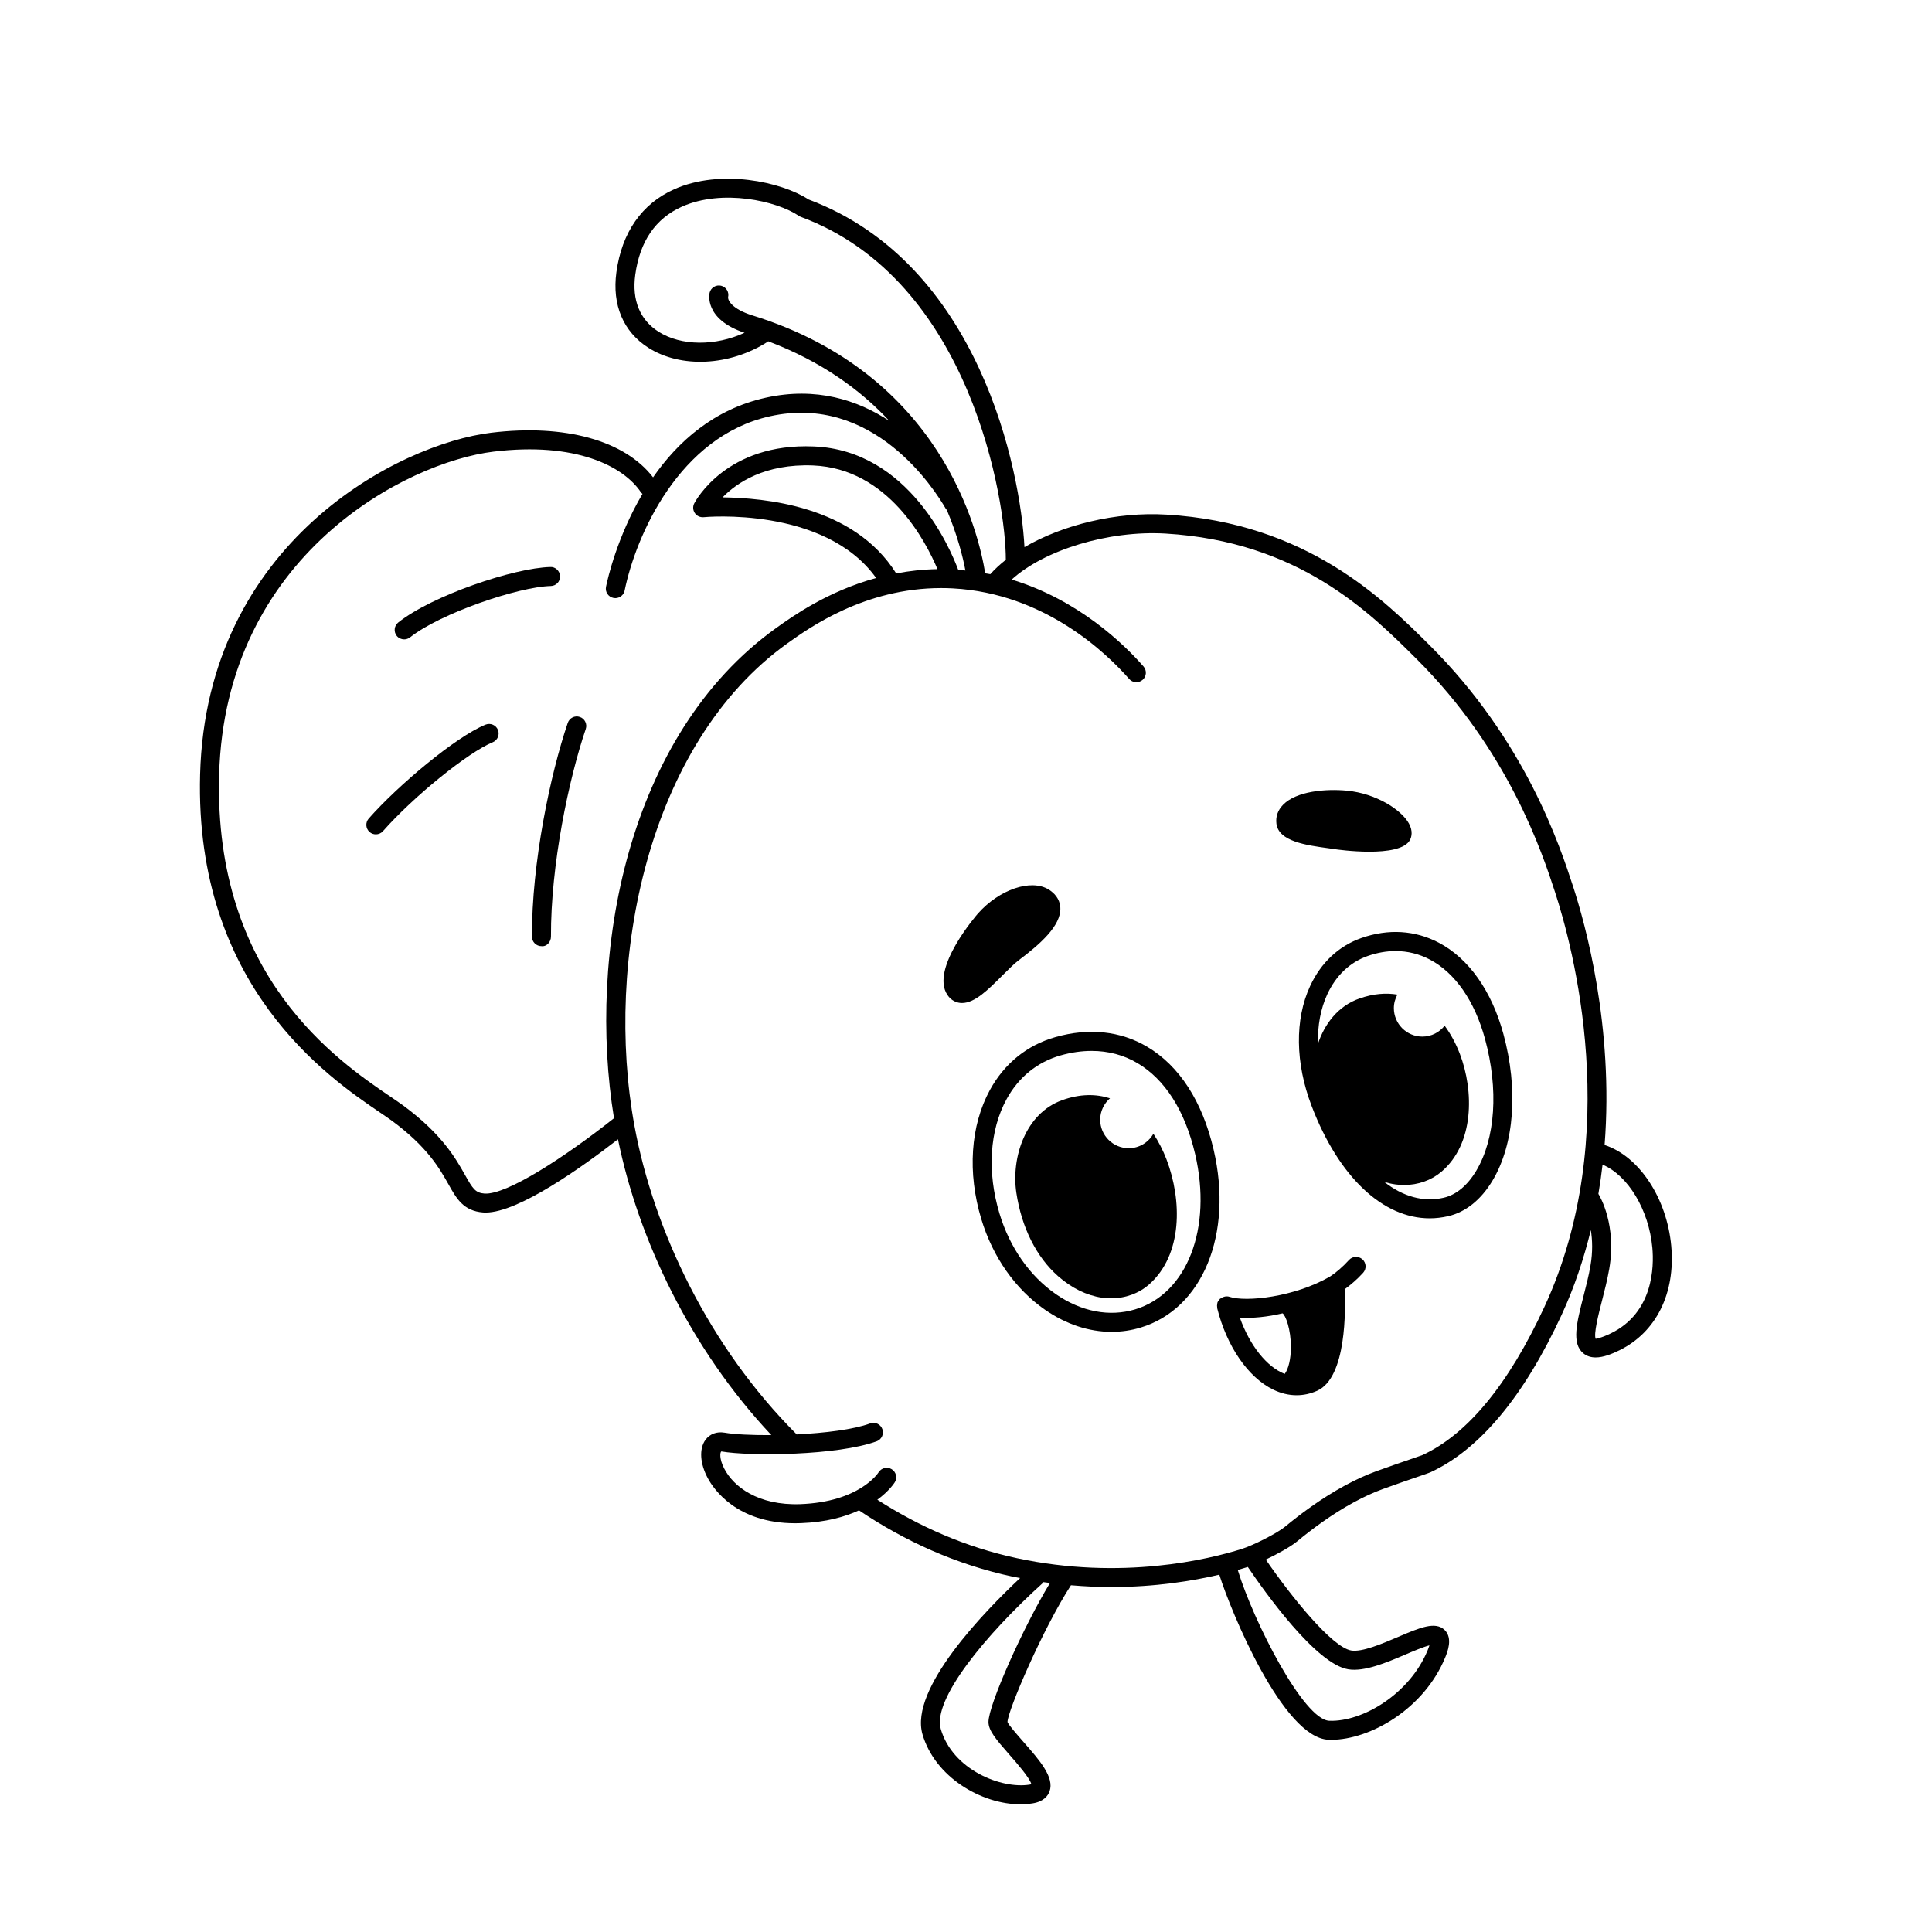
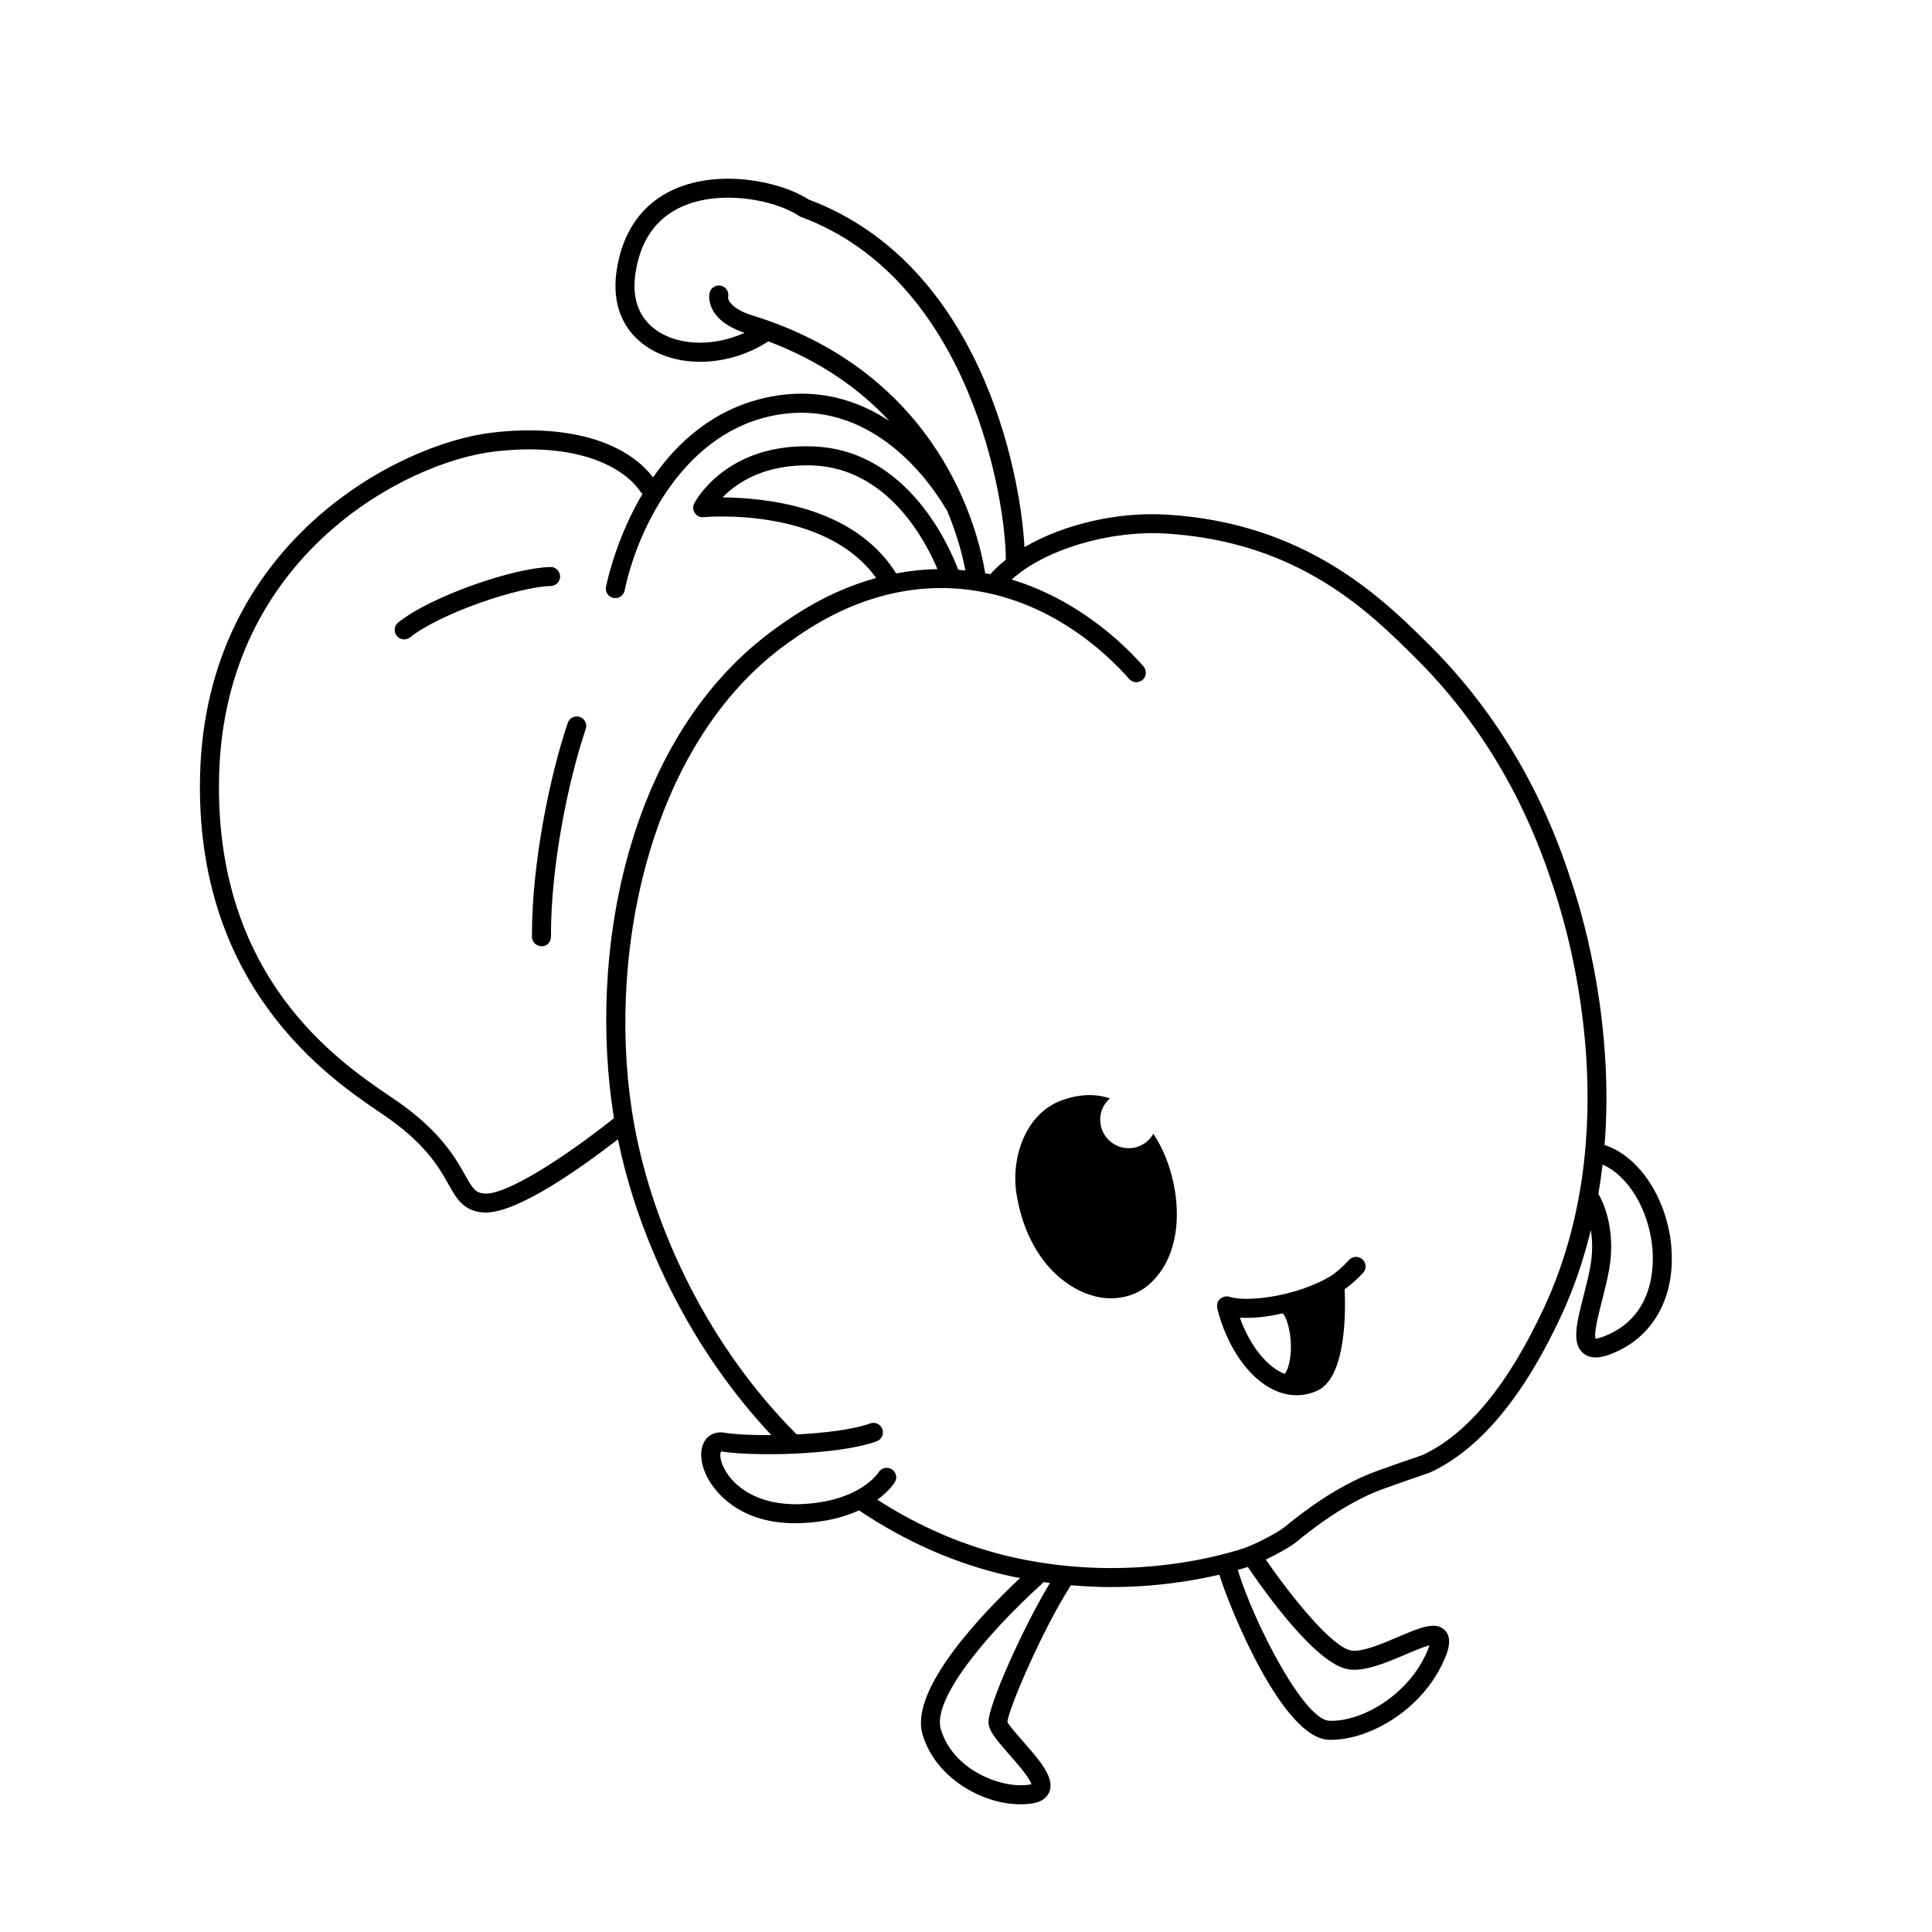
<svg xmlns="http://www.w3.org/2000/svg" fill="#000000" width="800px" height="800px" version="1.1" viewBox="144 144 512 512">
  <g>
    <path d="m251.11 313.44c0.551 0 1.102-0.18 1.566-0.543 7.969-6.34 28.707-13.406 37.297-13.602 1.391-0.031 2.492-1.184 2.457-2.578-0.035-1.395-1.273-2.551-2.578-2.457-9.609 0.223-31.297 7.531-40.309 14.695-1.09 0.867-1.27 2.453-0.406 3.543 0.496 0.621 1.23 0.941 1.973 0.941z" />
-     <path d="m272.66 336.04c-7.969 3.281-23.18 16.078-30.945 24.887-0.922 1.047-0.82 2.637 0.223 3.559 0.48 0.422 1.074 0.629 1.668 0.629 0.695 0 1.391-0.289 1.891-0.852 8.082-9.176 22.488-20.848 29.086-23.562 1.285-0.527 1.898-2 1.371-3.289-0.535-1.285-2.004-1.895-3.293-1.371z" />
    <path d="m297.66 334c-1.316-0.457-2.746 0.258-3.195 1.57-4.629 13.598-9.574 37.129-9.492 56.668 0.004 1.387 1.133 2.508 2.519 2.508 1.387 0.176 2.523-1.137 2.519-2.527-0.082-18.957 4.727-41.812 9.219-55.027 0.449-1.312-0.258-2.746-1.57-3.191z" />
-     <path d="m586.9 474.25c-1.152-12.746-8.543-23.859-17.668-26.812 2.465-31.301-5.09-58.566-8.41-68.695-3.438-10.52-12.57-38.465-37.918-63.711-12.191-12.148-32.598-32.469-69.805-34.656-13.25-0.797-27.469 2.695-37.605 8.625-1.059-20.297-11.875-75.164-57.223-92.141-7.18-4.691-23.32-8.191-35.609-2.699-8.578 3.828-13.875 11.43-15.312 21.98-1.18 8.68 1.824 15.785 8.465 20.016 8.637 5.496 21.637 4.848 31.625-1.582 0.055-0.035 0.082-0.09 0.133-0.133 14.121 5.336 24.512 12.93 32.109 21.109-8.387-5.508-19.348-9.125-32.758-6.152-13.852 3.078-23.371 11.777-29.855 21.105-7.5-9.75-23.316-14.199-42.906-11.824-24.449 2.969-75.484 29.004-77.133 90.551-1.5 56.184 34.164 80.414 47.59 89.535 1.301 0.883 2.414 1.637 3.281 2.277 9.402 6.926 12.609 12.652 14.957 16.82 2.121 3.785 3.961 7.055 9.176 7.457 0.215 0.016 0.438 0.023 0.664 0.023 8.742 0 25.66-12.113 35.07-19.422 5.422 26.621 19.285 55.656 40.652 78.402-5.231 0.035-9.824-0.195-12.41-0.648-2.062-0.352-3.918 0.336-5.059 1.91-1.703 2.359-1.473 6.238 0.609 10.133 1.531 2.863 7.629 11.961 23.172 11.961 0.5 0 1.008-0.012 1.523-0.031 6.625-0.246 11.645-1.656 15.391-3.387 12.086 8.133 25.664 14.344 40.793 17.59 0.641 0.137 1.258 0.223 1.898 0.348-9.41 8.828-29.383 29.328-25.867 41.414 3.309 11.367 15.664 18.547 25.953 18.547 1.109 0 2.191-0.086 3.238-0.25 2.934-0.48 4.051-1.996 4.481-3.18 1.328-3.707-2.641-8.238-6.848-13.027-1.621-1.848-4.07-4.637-4.301-5.356 0.066-3.019 9.355-24.707 16.82-36.238 3.664 0.309 7.227 0.48 10.609 0.48 11.785 0 21.676-1.637 28.707-3.285 3.039 9.684 16.898 43.363 28.996 43.754 0.211 0.004 0.418 0.012 0.629 0.012 10.363 0 24.652-8.191 30.242-21.828 0.57-1.387 2.082-5.066-0.121-7.246-2.449-2.418-6.621-0.645-12.383 1.82-4.246 1.812-9.543 4.07-12.402 3.586-5.113-0.852-15.965-14.383-22.645-24.098 3.176-1.496 6.621-3.426 8.395-4.891 3.492-2.891 8.926-7.031 14.984-10.309 2.691-1.457 5.188-2.602 7.648-3.492 3.699-1.344 7.125-2.516 9.426-3.305 1.742-0.594 2.891-0.996 3.152-1.117 13.062-6.039 24.766-20.066 34.777-41.695 3.445-7.445 5.918-15 7.758-22.504 0.414 2.559 0.543 5.738-0.098 9.441-0.457 2.66-1.168 5.438-1.859 8.121-1.789 6.988-3.203 12.504-0.012 15.105 0.953 0.777 2.07 1.078 3.25 1.078 2.07 0 4.336-0.934 6.289-1.891 9.734-4.773 14.875-15.094 13.742-27.598zm-243.5-246.66c-5.352-1.664-6.539-3.969-6.445-4.832 0.324-1.355-0.516-2.715-1.863-3.039-1.34-0.312-2.715 0.516-3.039 1.863-0.07 0.289-1.508 7.004 9.262 10.609-7.703 3.543-16.785 3.543-22.789-0.277-4.953-3.152-7.094-8.375-6.176-15.09 1.203-8.855 5.367-14.934 12.375-18.062 10.621-4.75 25.07-1.57 30.988 2.445 0.168 0.109 0.348 0.207 0.539 0.277 45.246 16.738 54.352 75.859 54.297 90.863-1.531 1.211-2.922 2.481-4.102 3.812-0.441-0.09-0.91-0.145-1.359-0.23-1.762-10.996-11.68-52.824-61.688-68.34zm-70.98 232.72c-2.418-0.188-3.117-1.25-5.164-4.898-2.422-4.316-6.086-10.844-16.363-18.414-0.91-0.672-2.074-1.465-3.438-2.387-14.008-9.516-46.812-31.805-45.383-85.238 1.559-58.262 49.66-82.887 72.711-85.68 21.758-2.648 34.457 3.848 39.086 10.797 0.105 0.16 0.262 0.266 0.395 0.395-6.676 11.297-9.211 22.383-9.664 24.605-0.281 1.367 0.598 2.695 1.961 2.973 0.172 0.035 0.344 0.051 0.508 0.051 1.168 0 2.223-0.82 2.465-2.012 3.004-14.641 14.488-40.84 38.492-46.176 27.426-6.102 43.66 19.355 46.633 24.52 0.066 0.117 0.176 0.191 0.258 0.293 2.816 6.691 4.246 12.426 4.926 16.047-0.629-0.066-1.258-0.133-1.906-0.176-2.023-5.457-13.039-31.66-38.246-32.691-23.109-1.004-31.363 14.414-31.703 15.07-0.43 0.82-0.371 1.812 0.145 2.578 0.52 0.766 1.375 1.168 2.344 1.094 0.316-0.047 32.078-2.961 45.711 16.113-12.852 3.527-22.082 10.102-26.426 13.203-39.805 28.465-50.109 86.629-43.047 129.96-13.082 10.371-28.453 20.344-34.293 19.973zm109.08-164.35c-11.348-18.113-35.23-19.996-46.012-20.152 3.727-3.824 11.164-8.961 24-8.453 19.906 0.816 29.867 20.117 32.953 27.473-3.852 0.059-7.492 0.48-10.941 1.133zm24.457 304.39c0 2.242 1.906 4.516 5.559 8.676 1.914 2.188 5.367 6.117 5.812 7.812-0.117 0.031-0.266 0.07-0.469 0.102-7.488 1.215-20.398-3.91-23.543-14.723-2.273-7.805 11.891-25.004 26.922-38.594 0.109-0.102 0.168-0.23 0.258-0.348 0.594 0.086 1.176 0.145 1.762 0.227-7.106 11.73-16.301 32.277-16.301 36.848zm95.305-13.973c4.324 0.719 10.102-1.742 15.211-3.918 1.969-0.84 4.719-2.012 6.34-2.422-0.102 0.332-0.246 0.762-0.469 1.293-4.734 11.543-17.191 19.016-26.047 18.695-6.828-0.223-20.164-26.434-24.277-39.969 0.973-0.277 1.844-0.539 2.606-0.777 0.02-0.004 0.039-0.016 0.059-0.02 4.465 6.606 18.043 25.699 26.578 27.117zm52-95.996c-9.496 20.516-20.375 33.715-32.285 39.223-0.297 0.121-1.273 0.453-2.711 0.945-2.328 0.797-5.785 1.977-9.516 3.336-2.695 0.977-5.414 2.223-8.324 3.793-6.414 3.473-12.133 7.82-15.801 10.855-2.238 1.855-8.59 5.023-11.523 5.945-8.645 2.731-31.77 8.418-59.602 2.457-13.621-2.918-25.922-8.387-36.996-15.492 3.168-2.328 4.523-4.453 4.641-4.644 0.719-1.18 0.344-2.707-0.832-3.438-1.168-0.73-2.719-0.367-3.461 0.801-0.207 0.324-5.18 7.879-20.781 8.457-11.148 0.387-17.68-4.613-20.156-9.453-1.34-2.609-1.102-4.324-0.754-4.519 7.656 1.324 30.84 1.098 41.172-2.691 1.305-0.48 1.977-1.926 1.496-3.234-0.48-1.305-1.918-1.977-3.234-1.496-4.434 1.629-12.02 2.539-19.457 2.91-23.172-23.137-37.918-54.059-43.012-81.828-7.965-43.414 3.414-101.27 40.582-127.84 5.719-4.09 20.449-14.625 40.699-14.625 1.039 0 2.086 0.023 3.148 0.086 24.305 1.309 40.75 17.227 46.691 24.012 0.918 1.047 2.508 1.148 3.559 0.23 1.047-0.918 1.152-2.508 0.23-3.559-5.031-5.75-17.121-17.617-34.934-23.023 8.637-7.859 25.633-13.059 40.719-12.195 35.301 2.082 54.105 20.809 66.543 33.199 24.488 24.391 33.352 51.5 36.738 61.848 4.66 14.281 18.258 64.363-2.84 109.94zm17.684 6.945c-2.902 1.422-4 1.387-4.07 1.48-0.594-1.258 0.746-6.508 1.641-10 0.715-2.781 1.449-5.656 1.945-8.508 2.016-11.645-2.434-19.195-2.871-19.906 0.441-2.606 0.812-5.184 1.102-7.75 6.723 2.836 12.281 11.93 13.199 22.066 0.445 4.969 0.281 17.113-10.945 22.617z" />
+     <path d="m586.9 474.25c-1.152-12.746-8.543-23.859-17.668-26.812 2.465-31.301-5.09-58.566-8.41-68.695-3.438-10.52-12.57-38.465-37.918-63.711-12.191-12.148-32.598-32.469-69.805-34.656-13.25-0.797-27.469 2.695-37.605 8.625-1.059-20.297-11.875-75.164-57.223-92.141-7.18-4.691-23.32-8.191-35.609-2.699-8.578 3.828-13.875 11.43-15.312 21.98-1.18 8.68 1.824 15.785 8.465 20.016 8.637 5.496 21.637 4.848 31.625-1.582 0.055-0.035 0.082-0.09 0.133-0.133 14.121 5.336 24.512 12.93 32.109 21.109-8.387-5.508-19.348-9.125-32.758-6.152-13.852 3.078-23.371 11.777-29.855 21.105-7.5-9.75-23.316-14.199-42.906-11.824-24.449 2.969-75.484 29.004-77.133 90.551-1.5 56.184 34.164 80.414 47.59 89.535 1.301 0.883 2.414 1.637 3.281 2.277 9.402 6.926 12.609 12.652 14.957 16.82 2.121 3.785 3.961 7.055 9.176 7.457 0.215 0.016 0.438 0.023 0.664 0.023 8.742 0 25.66-12.113 35.07-19.422 5.422 26.621 19.285 55.656 40.652 78.402-5.231 0.035-9.824-0.195-12.41-0.648-2.062-0.352-3.918 0.336-5.059 1.91-1.703 2.359-1.473 6.238 0.609 10.133 1.531 2.863 7.629 11.961 23.172 11.961 0.5 0 1.008-0.012 1.523-0.031 6.625-0.246 11.645-1.656 15.391-3.387 12.086 8.133 25.664 14.344 40.793 17.59 0.641 0.137 1.258 0.223 1.898 0.348-9.41 8.828-29.383 29.328-25.867 41.414 3.309 11.367 15.664 18.547 25.953 18.547 1.109 0 2.191-0.086 3.238-0.25 2.934-0.48 4.051-1.996 4.481-3.18 1.328-3.707-2.641-8.238-6.848-13.027-1.621-1.848-4.07-4.637-4.301-5.356 0.066-3.019 9.355-24.707 16.82-36.238 3.664 0.309 7.227 0.48 10.609 0.48 11.785 0 21.676-1.637 28.707-3.285 3.039 9.684 16.898 43.363 28.996 43.754 0.211 0.004 0.418 0.012 0.629 0.012 10.363 0 24.652-8.191 30.242-21.828 0.57-1.387 2.082-5.066-0.121-7.246-2.449-2.418-6.621-0.645-12.383 1.82-4.246 1.812-9.543 4.07-12.402 3.586-5.113-0.852-15.965-14.383-22.645-24.098 3.176-1.496 6.621-3.426 8.395-4.891 3.492-2.891 8.926-7.031 14.984-10.309 2.691-1.457 5.188-2.602 7.648-3.492 3.699-1.344 7.125-2.516 9.426-3.305 1.742-0.594 2.891-0.996 3.152-1.117 13.062-6.039 24.766-20.066 34.777-41.695 3.445-7.445 5.918-15 7.758-22.504 0.414 2.559 0.543 5.738-0.098 9.441-0.457 2.66-1.168 5.438-1.859 8.121-1.789 6.988-3.203 12.504-0.012 15.105 0.953 0.777 2.07 1.078 3.25 1.078 2.07 0 4.336-0.934 6.289-1.891 9.734-4.773 14.875-15.094 13.742-27.598zm-243.5-246.66c-5.352-1.664-6.539-3.969-6.445-4.832 0.324-1.355-0.516-2.715-1.863-3.039-1.34-0.312-2.715 0.516-3.039 1.863-0.07 0.289-1.508 7.004 9.262 10.609-7.703 3.543-16.785 3.543-22.789-0.277-4.953-3.152-7.094-8.375-6.176-15.09 1.203-8.855 5.367-14.934 12.375-18.062 10.621-4.75 25.07-1.57 30.988 2.445 0.168 0.109 0.348 0.207 0.539 0.277 45.246 16.738 54.352 75.859 54.297 90.863-1.531 1.211-2.922 2.481-4.102 3.812-0.441-0.09-0.91-0.145-1.359-0.23-1.762-10.996-11.68-52.824-61.688-68.34m-70.98 232.72c-2.418-0.188-3.117-1.25-5.164-4.898-2.422-4.316-6.086-10.844-16.363-18.414-0.91-0.672-2.074-1.465-3.438-2.387-14.008-9.516-46.812-31.805-45.383-85.238 1.559-58.262 49.66-82.887 72.711-85.68 21.758-2.648 34.457 3.848 39.086 10.797 0.105 0.16 0.262 0.266 0.395 0.395-6.676 11.297-9.211 22.383-9.664 24.605-0.281 1.367 0.598 2.695 1.961 2.973 0.172 0.035 0.344 0.051 0.508 0.051 1.168 0 2.223-0.82 2.465-2.012 3.004-14.641 14.488-40.84 38.492-46.176 27.426-6.102 43.66 19.355 46.633 24.52 0.066 0.117 0.176 0.191 0.258 0.293 2.816 6.691 4.246 12.426 4.926 16.047-0.629-0.066-1.258-0.133-1.906-0.176-2.023-5.457-13.039-31.66-38.246-32.691-23.109-1.004-31.363 14.414-31.703 15.07-0.43 0.82-0.371 1.812 0.145 2.578 0.52 0.766 1.375 1.168 2.344 1.094 0.316-0.047 32.078-2.961 45.711 16.113-12.852 3.527-22.082 10.102-26.426 13.203-39.805 28.465-50.109 86.629-43.047 129.96-13.082 10.371-28.453 20.344-34.293 19.973zm109.08-164.35c-11.348-18.113-35.23-19.996-46.012-20.152 3.727-3.824 11.164-8.961 24-8.453 19.906 0.816 29.867 20.117 32.953 27.473-3.852 0.059-7.492 0.48-10.941 1.133zm24.457 304.39c0 2.242 1.906 4.516 5.559 8.676 1.914 2.188 5.367 6.117 5.812 7.812-0.117 0.031-0.266 0.07-0.469 0.102-7.488 1.215-20.398-3.91-23.543-14.723-2.273-7.805 11.891-25.004 26.922-38.594 0.109-0.102 0.168-0.23 0.258-0.348 0.594 0.086 1.176 0.145 1.762 0.227-7.106 11.73-16.301 32.277-16.301 36.848zm95.305-13.973c4.324 0.719 10.102-1.742 15.211-3.918 1.969-0.84 4.719-2.012 6.34-2.422-0.102 0.332-0.246 0.762-0.469 1.293-4.734 11.543-17.191 19.016-26.047 18.695-6.828-0.223-20.164-26.434-24.277-39.969 0.973-0.277 1.844-0.539 2.606-0.777 0.02-0.004 0.039-0.016 0.059-0.02 4.465 6.606 18.043 25.699 26.578 27.117zm52-95.996c-9.496 20.516-20.375 33.715-32.285 39.223-0.297 0.121-1.273 0.453-2.711 0.945-2.328 0.797-5.785 1.977-9.516 3.336-2.695 0.977-5.414 2.223-8.324 3.793-6.414 3.473-12.133 7.82-15.801 10.855-2.238 1.855-8.59 5.023-11.523 5.945-8.645 2.731-31.77 8.418-59.602 2.457-13.621-2.918-25.922-8.387-36.996-15.492 3.168-2.328 4.523-4.453 4.641-4.644 0.719-1.18 0.344-2.707-0.832-3.438-1.168-0.73-2.719-0.367-3.461 0.801-0.207 0.324-5.18 7.879-20.781 8.457-11.148 0.387-17.68-4.613-20.156-9.453-1.34-2.609-1.102-4.324-0.754-4.519 7.656 1.324 30.84 1.098 41.172-2.691 1.305-0.48 1.977-1.926 1.496-3.234-0.48-1.305-1.918-1.977-3.234-1.496-4.434 1.629-12.02 2.539-19.457 2.91-23.172-23.137-37.918-54.059-43.012-81.828-7.965-43.414 3.414-101.27 40.582-127.84 5.719-4.09 20.449-14.625 40.699-14.625 1.039 0 2.086 0.023 3.148 0.086 24.305 1.309 40.75 17.227 46.691 24.012 0.918 1.047 2.508 1.148 3.559 0.23 1.047-0.918 1.152-2.508 0.23-3.559-5.031-5.75-17.121-17.617-34.934-23.023 8.637-7.859 25.633-13.059 40.719-12.195 35.301 2.082 54.105 20.809 66.543 33.199 24.488 24.391 33.352 51.5 36.738 61.848 4.66 14.281 18.258 64.363-2.84 109.94zm17.684 6.945c-2.902 1.422-4 1.387-4.07 1.48-0.594-1.258 0.746-6.508 1.641-10 0.715-2.781 1.449-5.656 1.945-8.508 2.016-11.645-2.434-19.195-2.871-19.906 0.441-2.606 0.812-5.184 1.102-7.75 6.723 2.836 12.281 11.93 13.199 22.066 0.445 4.969 0.281 17.113-10.945 22.617z" />
    <path d="m501.5 477.91c-1.586 1.758-3.496 3.41-5.023 4.383-9.359 5.445-22.262 6.832-26.676 5.367-0.398-0.133-0.797-0.125-1.184-0.059-0.121 0.02-0.223 0.059-0.336 0.098-0.289 0.09-0.543 0.223-0.781 0.402-0.059 0.047-0.145 0.051-0.203 0.105-0.031 0.023-0.031 0.07-0.059 0.098-0.266 0.266-0.492 0.578-0.621 0.957-0.004 0.016 0 0.031-0.004 0.047-0.02 0.055-0.012 0.117-0.02 0.176-0.082 0.348-0.086 0.691-0.023 1.027 0.012 0.051-0.016 0.105-0.004 0.156 2.508 10.086 8.191 18.363 14.844 21.594 2.051 0.996 4.141 1.492 6.211 1.492 1.855 0 3.688-0.398 5.461-1.195 7.812-3.512 7.516-21.676 7.262-26.887 1.656-1.211 3.375-2.684 4.898-4.367 0.938-1.031 0.855-2.625-0.176-3.562-1.035-0.934-2.633-0.859-3.566 0.168zm-17.031 30.191c-4.742-1.82-9.27-7.547-11.891-14.902 3.281 0.191 7.297-0.191 11.32-1.152 0.762 0.488 2.223 4.121 2.203 9.035-0.016 3.094-0.637 5.684-1.633 7.019z" />
-     <path d="m465.62 448.66c-2.992-12.809-9.094-22.242-17.648-27.285-7.043-4.16-15.438-5.039-24.258-2.539-7.508 2.121-13.512 6.961-17.367 14-5.168 9.445-6.012 21.922-2.297 34.223 3.031 10.062 9.027 18.59 16.879 24.031 5.598 3.875 11.664 5.863 17.648 5.863 2.606 0 5.188-0.371 7.707-1.137 16.434-4.957 24.562-24.785 19.336-47.156zm-20.789 42.336c-6.832 2.051-14.293 0.621-21.035-4.047-6.918-4.793-12.219-12.367-14.922-21.34-3.324-11.023-2.637-22.082 1.895-30.348 3.188-5.824 8.141-9.824 14.316-11.574 2.816-0.797 5.566-1.188 8.223-1.188 4.379 0 8.473 1.078 12.105 3.223 7.34 4.328 12.629 12.66 15.305 24.094 4.598 19.691-2.082 37.012-15.887 41.18z" />
-     <path d="m525.28 393.82c-6.281-3.301-13.355-3.727-20.465-1.246-6.019 2.106-10.73 6.516-13.621 12.746-4.098 8.832-3.945 20.434 0.418 31.82 7.203 18.816 18.871 29.73 31.266 29.73 1.617 0 3.25-0.188 4.883-0.562 4.66-1.078 8.734-4.352 11.789-9.461 5.785-9.684 6.852-24.223 2.852-38.883-3.113-11.402-9.188-19.973-17.121-24.145zm9.938 60.445c-2.332 3.906-5.309 6.379-8.602 7.141-5.406 1.25-10.809-0.301-15.77-4.188 0.984 0.301 1.977 0.527 2.969 0.664 0.766 0.105 1.527 0.156 2.277 0.156 3.688 0 7.195-1.223 9.871-3.488 8.746-7.406 8.68-21.387 4.922-31.242-1.008-2.637-2.359-5.203-4.039-7.488-1.387 1.742-3.496 2.887-5.898 2.887-4.172 0-7.559-3.387-7.559-7.559 0-1.301 0.359-2.504 0.938-3.57-3.004-0.5-6.344-0.262-10.031 1.023-5.652 1.965-9.25 6.688-11.023 12.02-0.117-4.82 0.707-9.324 2.492-13.168 2.309-4.969 6.012-8.465 10.715-10.113 2.484-0.867 4.953-1.301 7.359-1.301 3.176 0 6.246 0.75 9.094 2.254 6.68 3.512 11.863 10.973 14.602 21.004 3.644 13.359 2.777 26.434-2.316 34.969z" />
    <path d="m449.66 444.45c-1.301 2.281-3.727 3.836-6.539 3.836-4.172 0-7.559-3.387-7.559-7.559 0-2.266 1.02-4.277 2.602-5.664-3.684-1.184-7.906-1.219-12.672 0.488-9.766 3.488-13.543 15.25-12.152 24.539 1.387 9.211 5.32 17.062 11.074 22.121 3.578 3.148 7.586 5.113 11.602 5.688 0.812 0.117 1.613 0.172 2.414 0.172 3.793 0 7.379-1.293 10.102-3.691 8.934-7.883 8.742-22.332 4.594-33.156-0.902-2.356-2.07-4.652-3.465-6.773z" />
-     <path d="m413.96 398.48c5.582-4.195 11.266-9.133 11.039-13.898-0.066-1.387-0.66-3.359-3.113-4.863-4.676-2.867-13.078 0-18.73 6.383-0.125 0.145-12.773 14.582-8.082 21.566 1.059 1.578 2.449 2.019 3.426 2.117 0.152 0.016 0.309 0.02 0.457 0.02 3.402 0 6.957-3.566 10.715-7.332 1.598-1.594 3.098-3.098 4.289-3.992z" />
-     <path d="m482.27 362.3c0.586 4.695 7.93 5.699 13.836 6.504l1.793 0.258c0.086 0.016 4.387 0.645 8.992 0.645 4.613 0 9.531-0.637 10.801-3.168 0.363-0.73 0.812-2.262-0.316-4.309-2.039-3.688-8.727-7.949-16.391-8.695-5.621-0.539-13.422 0.105-16.953 3.738-1.391 1.418-2 3.156-1.762 5.027z" />
  </g>
</svg>